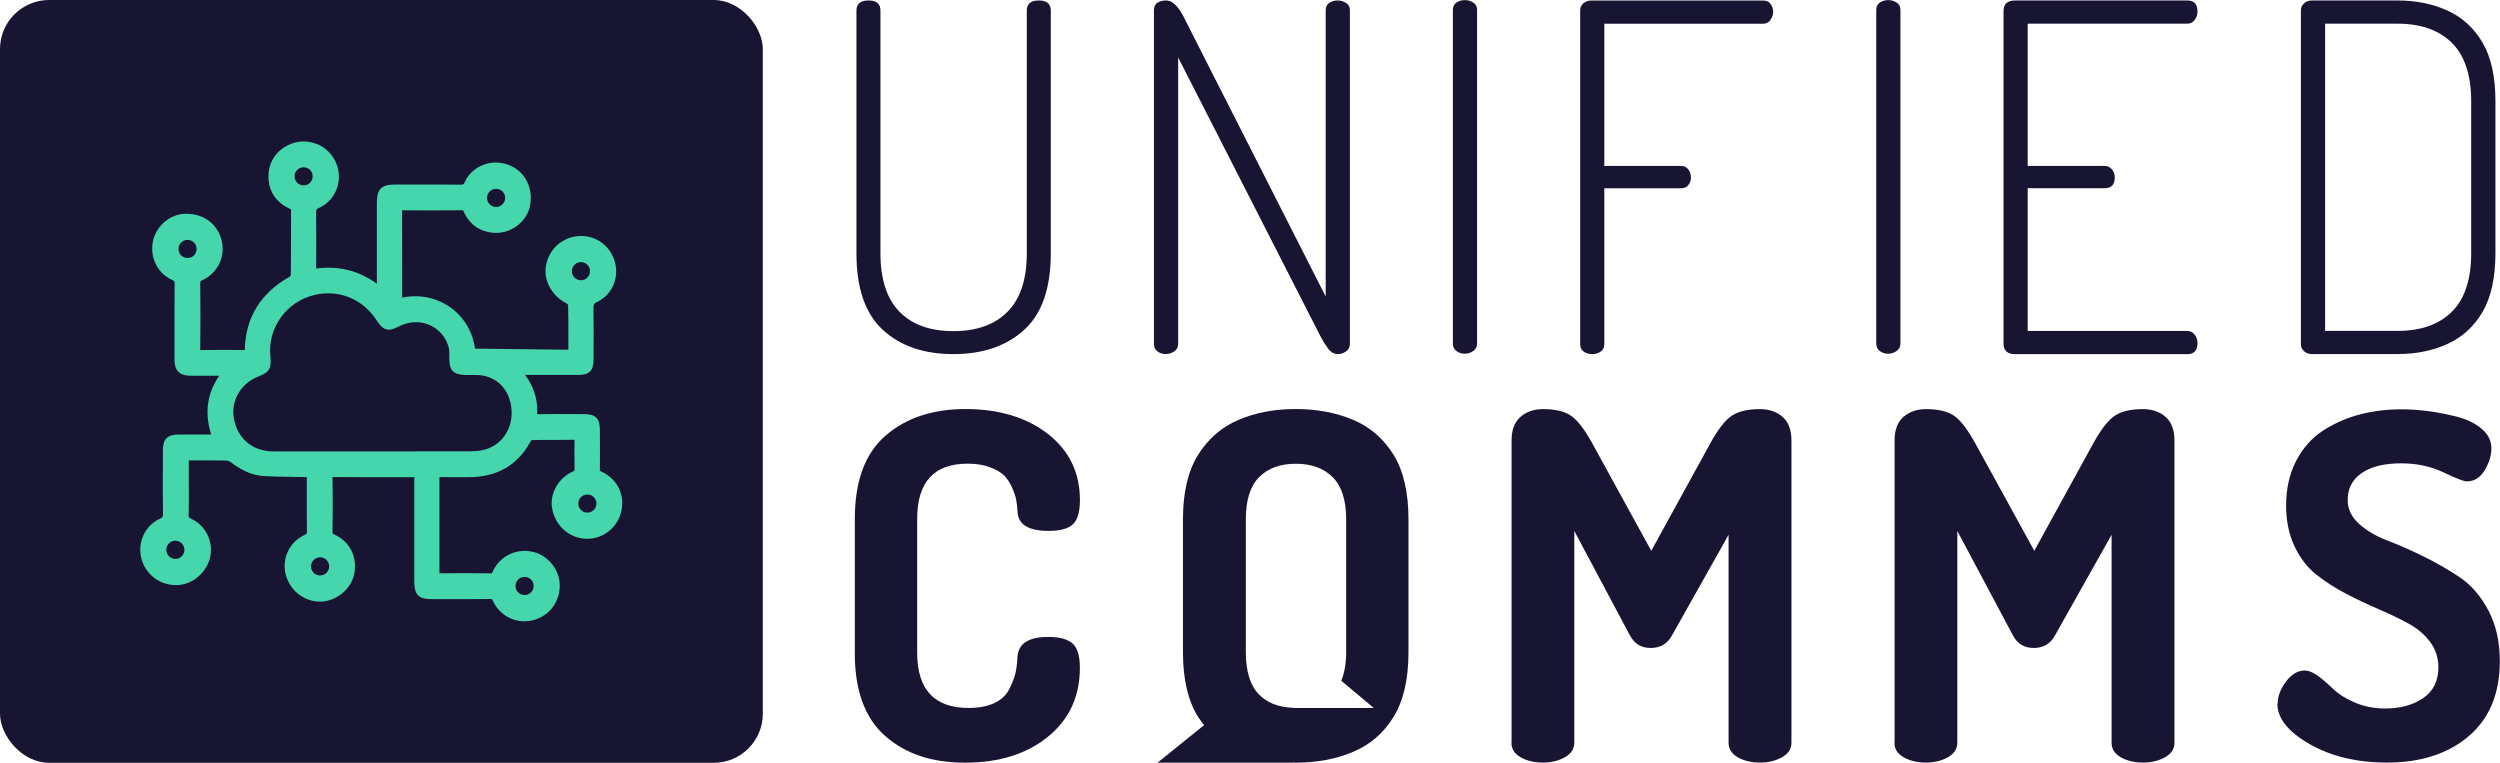
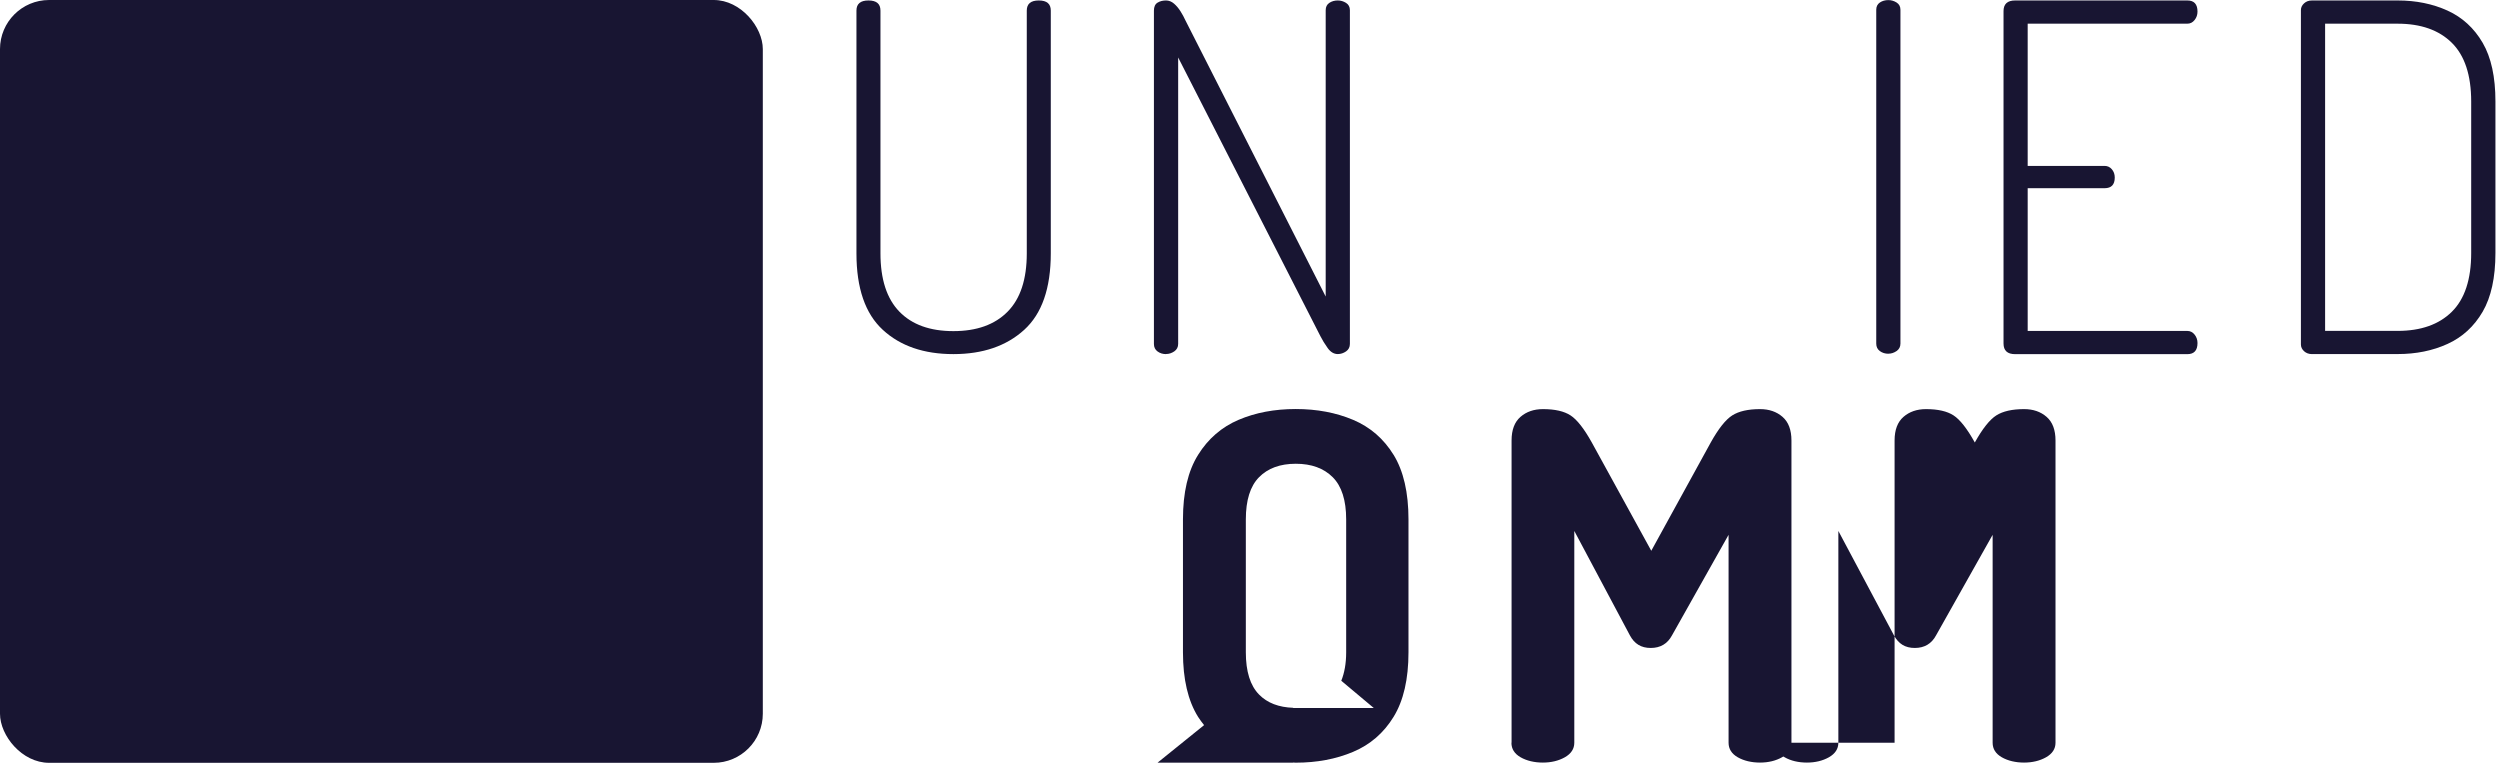
<svg xmlns="http://www.w3.org/2000/svg" id="Capa_2" data-name="Capa 2" viewBox="0 0 537.19 163.91">
  <defs>
    <style>
      .cls-1 {
        fill: #181532;
      }

      .cls-1, .cls-2 {
        stroke-width: 0px;
      }

      .cls-2 {
        fill: #46d6ac;
      }
    </style>
  </defs>
  <g id="Capa_1-2" data-name="Capa 1">
    <g>
      <g>
        <path class="cls-1" d="M184.03,54.44V2.27c0-1.44.86-2.17,2.58-2.17s2.58.72,2.58,2.17v52.17c0,5.57,1.36,9.74,4.07,12.53,2.71,2.79,6.58,4.18,11.6,4.18s8.9-1.39,11.65-4.18c2.75-2.78,4.12-6.96,4.12-12.53V2.27c0-1.44.86-2.17,2.58-2.17s2.58.72,2.58,2.17v52.17c0,7.49-1.91,12.98-5.72,16.44-3.82,3.47-8.89,5.21-15.21,5.21s-11.38-1.73-15.16-5.21c-3.78-3.47-5.67-8.95-5.67-16.44" />
        <path class="cls-1" d="M430.51,73.8V2.39c0-1.52.83-2.29,2.49-2.29h37.01c1.45,0,2.18.8,2.18,2.39,0,.69-.21,1.3-.63,1.82-.41.52-.93.78-1.56.78h-34.3v30.56h16.53c.62,0,1.15.24,1.56.73.41.48.62,1.07.62,1.77,0,1.53-.73,2.29-2.18,2.29h-16.53v30.67h34.3c.63,0,1.14.26,1.56.78.42.52.63,1.13.63,1.82,0,1.59-.73,2.39-2.18,2.39h-37.01c-1.66,0-2.49-.76-2.49-2.29" />
-         <path class="cls-1" d="M314.79,76.01c-.69,0-1.3-.19-1.82-.57-.52-.38-.78-.92-.78-1.61V2.1c0-.69.26-1.21.78-1.56.52-.35,1.13-.52,1.82-.52.62,0,1.21.17,1.77.52.55.35.83.87.83,1.56v71.72c0,.69-.28,1.23-.83,1.61-.56.38-1.14.57-1.77.57Z" />
-         <path class="cls-1" d="M183.68,140.27v-28.77c0-8.11,2.2-14.08,6.6-17.89,4.4-3.82,10.14-5.72,17.22-5.72s13.11,1.79,17.69,5.36c4.57,3.58,6.86,8.32,6.86,14.23,0,2.54-.52,4.28-1.55,5.21-1.03.93-2.75,1.39-5.16,1.39-4.4,0-6.64-1.41-6.7-4.23-.07-.89-.15-1.67-.26-2.32-.1-.65-.38-1.51-.83-2.58-.45-1.07-1.02-1.96-1.7-2.68-.69-.72-1.72-1.34-3.09-1.86-1.38-.52-2.99-.78-4.85-.78-7.22,0-10.83,3.96-10.83,11.86v28.77c0,7.9,3.68,11.86,11.04,11.86,2.2,0,4.03-.34,5.51-1.03,1.48-.69,2.54-1.67,3.2-2.94.65-1.27,1.1-2.41,1.34-3.4.24-.99.4-2.22.46-3.66.21-2.82,2.41-4.23,6.6-4.23,2.41,0,4.14.46,5.21,1.39,1.07.93,1.6,2.66,1.6,5.21,0,6.19-2.29,11.14-6.86,14.85-4.57,3.71-10.51,5.57-17.79,5.57s-12.8-1.91-17.17-5.72c-4.37-3.82-6.55-9.78-6.55-17.89" />
        <path class="cls-1" d="M324.8,159.6v-64.94c0-2.29.64-3.98,1.92-5.09,1.28-1.11,2.89-1.66,4.83-1.66,2.56,0,4.54.45,5.92,1.35,1.39.9,2.91,2.84,4.57,5.82l12.78,23.27,12.78-23.27c1.66-2.98,3.2-4.92,4.62-5.82,1.42-.9,3.41-1.35,5.97-1.35,1.94,0,3.55.55,4.83,1.66,1.28,1.11,1.92,2.81,1.92,5.09v64.94c0,1.31-.68,2.35-2.03,3.12-1.35.76-2.93,1.14-4.73,1.14s-3.46-.38-4.78-1.14c-1.32-.76-1.97-1.8-1.97-3.12v-44.68l-12.16,21.61c-.97,1.8-2.49,2.7-4.57,2.7s-3.5-.9-4.47-2.7l-11.95-22.44v45.51c0,1.31-.68,2.35-2.03,3.12-1.35.76-2.93,1.14-4.73,1.14s-3.46-.38-4.78-1.14c-1.32-.76-1.97-1.8-1.97-3.12" />
-         <path class="cls-1" d="M407.1,159.6v-64.94c0-2.29.64-3.98,1.92-5.09,1.28-1.11,2.89-1.66,4.83-1.66,2.56,0,4.54.45,5.92,1.35,1.39.9,2.91,2.84,4.57,5.82l12.78,23.27,12.78-23.27c1.66-2.98,3.2-4.92,4.62-5.82,1.42-.9,3.41-1.35,5.97-1.35,1.94,0,3.55.55,4.83,1.66,1.28,1.11,1.92,2.81,1.92,5.09v64.94c0,1.31-.68,2.35-2.03,3.12-1.35.76-2.93,1.14-4.73,1.14s-3.46-.38-4.78-1.14c-1.32-.76-1.97-1.8-1.97-3.12v-44.68l-12.16,21.61c-.97,1.8-2.49,2.7-4.57,2.7s-3.5-.9-4.47-2.7l-11.95-22.44v45.51c0,1.31-.68,2.35-2.03,3.12-1.35.76-2.93,1.14-4.73,1.14s-3.46-.38-4.78-1.14c-1.32-.76-1.97-1.8-1.97-3.12" />
-         <path class="cls-1" d="M489.41,151.21c0-1.56.59-3.14,1.78-4.74,1.19-1.59,2.53-2.39,4.03-2.39.88,0,1.89.42,3.01,1.27,1.12.85,2.21,1.79,3.26,2.81,1.05,1.02,2.56,1.96,4.53,2.81,1.97.84,4.14,1.27,6.52,1.27,3.26,0,5.97-.75,8.15-2.24,2.17-1.49,3.26-3.7,3.26-6.62,0-2.04-.59-3.85-1.78-5.45-1.19-1.6-2.75-2.92-4.69-3.97-1.94-1.05-4.06-2.07-6.37-3.06-2.31-.99-4.64-2.09-6.98-3.31-2.34-1.22-4.48-2.6-6.42-4.13-1.94-1.53-3.5-3.57-4.69-6.11-1.19-2.55-1.79-5.45-1.79-8.71,0-3.65.73-6.88,2.19-9.67,1.46-2.79,3.41-4.96,5.86-6.52,2.44-1.55,5.06-2.69,7.85-3.41,2.78-.72,5.74-1.09,8.86-1.09,1.77,0,3.63.12,5.6.37,1.97.24,4.06.65,6.26,1.2,2.21.56,4.01,1.43,5.4,2.62,1.39,1.19,2.09,2.58,2.09,4.19,0,1.51-.47,3.08-1.43,4.69-.95,1.61-2.24,2.42-3.87,2.42-.61,0-2.28-.64-4.99-1.94-2.72-1.29-5.74-1.94-9.07-1.94-3.67,0-6.51.7-8.51,2.09-2,1.39-3.01,3.31-3.01,5.76,0,1.97.82,3.69,2.44,5.15,1.63,1.46,3.65,2.65,6.06,3.57,2.41.92,5.03,2.07,7.85,3.46,2.82,1.39,5.43,2.9,7.84,4.53,2.41,1.63,4.43,3.99,6.06,7.08,1.63,3.09,2.44,6.71,2.44,10.85,0,6.97-2.23,12.34-6.67,16.13-4.45,3.78-10.31,5.68-17.58,5.68-6.46,0-11.99-1.33-16.61-3.97-4.62-2.65-6.93-5.53-6.93-8.66" />
+         <path class="cls-1" d="M407.1,159.6v-64.94c0-2.29.64-3.98,1.92-5.09,1.28-1.11,2.89-1.66,4.83-1.66,2.56,0,4.54.45,5.92,1.35,1.39.9,2.91,2.84,4.57,5.82c1.66-2.98,3.2-4.92,4.62-5.82,1.42-.9,3.41-1.35,5.97-1.35,1.94,0,3.55.55,4.83,1.66,1.28,1.11,1.92,2.81,1.92,5.09v64.94c0,1.31-.68,2.35-2.03,3.12-1.35.76-2.93,1.14-4.73,1.14s-3.46-.38-4.78-1.14c-1.32-.76-1.97-1.8-1.97-3.12v-44.68l-12.16,21.61c-.97,1.8-2.49,2.7-4.57,2.7s-3.5-.9-4.47-2.7l-11.95-22.44v45.51c0,1.31-.68,2.35-2.03,3.12-1.35.76-2.93,1.14-4.73,1.14s-3.46-.38-4.78-1.14c-1.32-.76-1.97-1.8-1.97-3.12" />
        <path class="cls-1" d="M278.43,152.13h-.58l.05-.04c-3.11-.1-5.58-1.03-7.36-2.85-1.89-1.92-2.84-4.95-2.84-9.07v-28.56c0-4.12.94-7.15,2.84-9.07,1.89-1.92,4.52-2.89,7.89-2.89s6.01.96,7.94,2.89c1.92,1.92,2.89,4.95,2.89,9.07v28.56c0,2.43-.38,4.44-1.05,6.11l6.98,5.85h-16.74ZM299.45,97.74c-2.13-3.47-5.04-5.98-8.71-7.53-3.68-1.55-7.78-2.32-12.32-2.32s-8.63.77-12.27,2.32c-3.64,1.55-6.55,4.06-8.71,7.53-2.17,3.47-3.25,8.09-3.25,13.87v28.56c0,5.77,1.08,10.4,3.25,13.87.4.63.84,1.2,1.29,1.77l-10,8.07h29.12l-.03-.03c.2,0,.4.03.6.03,4.54,0,8.64-.77,12.32-2.32,3.68-1.55,6.58-4.05,8.71-7.53,2.13-3.47,3.2-8.1,3.2-13.87v-28.56c0-5.77-1.07-10.4-3.2-13.87" />
        <path class="cls-1" d="M496.81,76.09c-.69,0-1.27-.21-1.72-.62-.45-.42-.68-.9-.68-1.46V2.18c0-.55.22-1.04.68-1.46.45-.42,1.02-.62,1.72-.62h18.4c3.95,0,7.52.73,10.71,2.18,3.19,1.46,5.7,3.76,7.54,6.91,1.84,3.15,2.75,7.36,2.75,12.63v32.54c0,5.27-.92,9.48-2.75,12.63-1.84,3.15-4.35,5.46-7.54,6.91-3.19,1.46-6.76,2.18-10.71,2.18h-18.4ZM499.61,71.1h15.59c4.99,0,8.87-1.37,11.64-4.11,2.77-2.74,4.16-6.95,4.16-12.63V21.83c0-5.68-1.39-9.89-4.16-12.63-2.77-2.74-6.65-4.11-11.64-4.11h-15.59v66.01Z" />
        <path class="cls-1" d="M405.76,76.01c-.69,0-1.3-.19-1.82-.57-.52-.38-.78-.92-.78-1.61V2.1c0-.69.26-1.21.78-1.56.52-.35,1.13-.52,1.82-.52.62,0,1.21.17,1.77.52.55.35.83.87.83,1.56v71.72c0,.69-.28,1.23-.83,1.61-.56.38-1.14.57-1.77.57Z" />
-         <path class="cls-1" d="M342.14,76.09c-.69,0-1.3-.17-1.82-.52-.52-.35-.78-.9-.78-1.66V2.29c0-.69.24-1.23.73-1.61.48-.38,1.04-.57,1.66-.57h36.9c.76,0,1.32.26,1.66.78.35.52.52,1.06.52,1.61,0,.62-.19,1.21-.57,1.77-.38.56-.92.83-1.61.83h-34.1v30.56h16.53c.62,0,1.13.24,1.51.73.38.49.57,1.08.57,1.77,0,.56-.17,1.08-.52,1.56-.35.49-.87.73-1.56.73h-16.53v33.47c0,.76-.28,1.32-.83,1.66-.56.35-1.14.52-1.77.52Z" />
        <path class="cls-1" d="M250.55,76.09c-.69,0-1.3-.19-1.82-.57-.52-.38-.78-.92-.78-1.61V2.29c0-.83.26-1.4.78-1.72s1.13-.47,1.82-.47c.62,0,1.2.23,1.72.68.52.45.99,1.01,1.4,1.66.42.66.76,1.3,1.04,1.92l30.15,59.36V2.18c0-.69.26-1.21.78-1.56.52-.35,1.13-.52,1.82-.52.62,0,1.21.17,1.77.52.55.35.83.87.83,1.56v71.72c0,.69-.28,1.23-.83,1.61-.56.38-1.14.57-1.77.57-.83,0-1.56-.43-2.18-1.3-.62-.87-1.14-1.72-1.56-2.55l-30.56-59.88v61.54c0,.69-.28,1.23-.83,1.61-.56.38-1.14.57-1.77.57Z" />
      </g>
      <g>
        <rect class="cls-1" width="163.91" height="163.91" rx="10.55" ry="10.55" />
-         <path class="cls-2" d="M129.23,101.32c-.24-.11-.3-.18-.3-.18,0,0-.04-.08-.03-.33.03-2.71.02-5.31,0-8.44-.01-2.46-.92-3.38-3.37-3.39h-1.88c-2.6-.02-5.29-.03-7.93.02-.12,0-.21,0-.29,0,0-.04,0-.09,0-.15.14-2.99-.73-5.77-2.58-8.28,1.38,0,2.75,0,4.13,0,2.4,0,4.8,0,7.2,0,2.5-.01,3.35-.87,3.36-3.39v-1.58c.02-3.02.04-6.14-.02-9.21-.02-.97.09-1.17.79-1.51,3.51-1.66,5.02-5.74,3.51-9.48-1.44-3.55-5.19-5.42-8.94-4.43-3.12.82-5.33,3.47-5.64,6.76-.27,2.86,1.51,5.89,4.34,7.37.19.1.39.27.49.39.07,2.31.06,4.66.06,6.94,0,.91,0,1.81,0,2.72-6.67-.08-13.33-.17-20.07-.24-.49-3.68-2.41-6.85-5.4-8.94-2.94-2.05-6.66-2.78-10.24-2.01v-5.83c0-4.31,0-8.62-.02-12.94h.02c3.96.02,8.45.04,12.85-.01h.02c.12,0,.17.02.19,0,.02.02.09.11.23.42,1.29,2.84,3.75,4.41,6.93,4.44h.05c3.51,0,6.76-2.75,7.26-6.15.58-3.97-1.44-7.43-5.03-8.59-3.62-1.18-7.53.48-9.08,3.86-.22.47-.25.53-.94.52-3.56-.04-7.18-.03-10.67-.03h-3.28c-3.04,0-3.97.94-3.97,4.02v7.89c0,3.14,0,6.27,0,9.41-3.85-2.82-8.23-3.92-13.04-3.26.02-3.82.04-7.89-.01-11.98,0-.7.04-.78.6-1.04,1.83-.83,3.2-2.33,3.87-4.22.68-1.92.54-4.08-.39-5.92-.92-1.82-2.5-3.17-4.45-3.79-1.94-.62-3.99-.45-5.78.49-2.64,1.39-4.09,3.75-4.09,6.67,0,3.06,1.55,5.49,4.36,6.82.36.17.47.25.49.26,0,0,.02.05.01.17-.02,2.02-.02,4.03-.02,6.05,0,2.62,0,5.25-.04,7.84-.02.1-.14.31-.17.35-6.31,3.52-9.58,8.84-9.72,15.81-2.61-.04-6.03-.07-9.49,0-.03,0-.03,0-.08,0,0-.04,0-.08,0-.12.05-4.33.05-8.99,0-14.23,0-.33.04-.42.04-.42,0,0,.06-.08.33-.2,3.48-1.57,5.21-5.33,4.13-8.95-1.03-3.43-4.01-5.45-7.74-5.37-3.25.1-6.15,2.54-6.89,5.78-.8,3.48.92,7.03,4.09,8.44.5.22.54.26.53.93-.04,5.02-.03,10.12-.02,15.05v1.23c0,2.25,1.1,3.35,3.33,3.37,1.39,0,2.77,0,4.16,0,.71,0,1.42,0,2.13,0-2.62,3.78-3.2,7.95-1.74,12.64h-.82c-2.13,0-4.16,0-6.19,0-2.39,0-3.37.99-3.37,3.4v2.61c-.02,3.58-.03,7.28.02,10.93.01.79-.07.88-.65,1.15-3.59,1.65-5.19,5.86-3.64,9.59,1.29,3.12,4.57,5.03,7.98,4.62,3.14-.36,5.93-3.04,6.5-6.22.59-3.31-1.11-6.59-4.13-7.98-.52-.24-.55-.3-.54-.92.05-1.99.04-4.01.03-5.96,0-.78,0-1.57,0-2.35v-3.31h1.17c2.35-.01,4.57-.02,6.81.03.34,0,.79.16,1.06.37,1.72,1.29,4.09,2.8,7.12,2.97,2.03.11,4.09.14,6.07.17.93.01,1.85.03,2.78.05.12,0,.23,0,.35.01v2.25c0,3.15-.01,6.23.02,9.31,0,.61-.02.63-.47.83-3.34,1.54-5.03,5.21-4.03,8.73.97,3.41,4.09,5.71,7.48,5.62,3.37-.1,6.51-2.69,7.17-5.89.75-3.64-.89-6.98-4.17-8.49-.49-.23-.49-.24-.48-.69.06-3.98.06-7.89,0-11.63,0-.03,0-.05,0-.07.04,0,.08,0,.13,0,4.07.04,8.15.03,12.22.03h4.75c.16,0,.33,0,.48,0,0,.14,0,.29,0,.43v22.07c0,2.77.93,3.7,3.66,3.7h2.69c3.34,0,6.67.02,10.01-.02.01,0,.02,0,.03,0,.2,0,.29.03.28.02.01.01.08.08.17.3,1.26,2.79,3.93,4.47,6.81,4.47.7,0,1.42-.1,2.13-.31,3.42-1,5.61-4.1,5.46-7.71-.14-3.23-2.62-6.2-5.79-6.91-3.53-.79-6.97.86-8.54,4.1l-.04.09c-.08.18-.2.42-.19.44,0,0-.02.03-.15,0-3.98-.07-7.86-.05-11.14-.01.01-6.9.02-13.79,0-20.69,1.35.04,2.71.03,4.03.03.53,0,1.06,0,1.59,0,.24,0,.48,0,.72,0,6.09,0,10.58-2.65,13.32-7.81.05-.05.2-.14.21-.16,1.57-.04,3.14-.04,4.71-.03,1.48,0,2.97,0,4.46-.03-.02,1.71-.05,3.97,0,6.25,0,.39,0,.4-.41.59-3.01,1.35-4.88,4.58-4.45,7.66.52,3.75,3.55,6.59,7.19,6.76,3.54.2,6.75-2.2,7.65-5.62.97-3.69-.74-7.24-4.27-8.84ZM126.21,110.15c-1.08,0-1.95-.87-1.95-1.95s.87-1.95,1.95-1.95,1.95.87,1.95,1.95-.87,1.95-1.95,1.95ZM66.83,121.7c0-1.08.87-1.95,1.95-1.95s1.95.87,1.95,1.95-.87,1.95-1.95,1.95-1.95-.87-1.95-1.95ZM67.19,37.89c0,1.08-.87,1.95-1.95,1.95s-1.95-.87-1.95-1.95.87-1.95,1.95-1.95,1.95.87,1.95,1.95ZM103.74,96.72c-.79.17-1.68.25-2.72.26-5.27.02-10.55.01-15.82.01h-5.13s-6.84,0-6.84,0c-4.84,0-9.69,0-14.53,0-4.63-.01-7.98-3-8.52-7.62-.42-3.59,1.75-7.06,5.3-8.45,2.58-1.01,2.86-1.82,2.61-4.47-.58-6.05,3.5-11.67,9.48-13.07,1-.24,2-.35,2.97-.35,4.19,0,8.03,2.11,10.46,5.9,1.34,2.09,2.48,2.39,4.68,1.23,2.12-1.12,4.54-1.23,6.64-.32,2,.87,3.49,2.6,4.08,4.75.17.61.16,1.34.15,2.12v.24c-.02,2.67.88,3.59,3.56,3.62.42,0,.83,0,1.25,0h.96c4.31.03,7.37,3.11,7.61,7.66.22,4.16-2.33,7.65-6.19,8.48ZM124.83,60.22c-1.08,0-1.95-.87-1.95-1.95s.87-1.95,1.95-1.95,1.95.87,1.95,1.95-.87,1.95-1.95,1.95ZM106.6,44.47c-1.08,0-1.95-.87-1.95-1.95s.87-1.95,1.95-1.95,1.95.87,1.95,1.95c0,.37-.11.71-.28,1-.09.14-.2.27-.32.39-.1.1-.2.18-.31.26-.3.19-.66.3-1.04.3ZM40.3,51.54c1.08,0,1.95.87,1.95,1.95s-.87,1.95-1.95,1.95-1.95-.87-1.95-1.95.87-1.95,1.95-1.95ZM37.68,116.19c1.08,0,1.95.87,1.95,1.95s-.87,1.95-1.95,1.95-1.95-.87-1.95-1.95c0-.38.11-.74.3-1.04.18-.25.41-.47.66-.64.29-.17.63-.28.99-.28ZM112.72,123.96c1.08,0,1.95.87,1.95,1.95s-.87,1.95-1.95,1.95-1.95-.87-1.95-1.95c0-.54.22-1.02.57-1.38.02-.02.05-.04.07-.06.35-.32.81-.52,1.31-.52Z" />
      </g>
    </g>
  </g>
</svg>